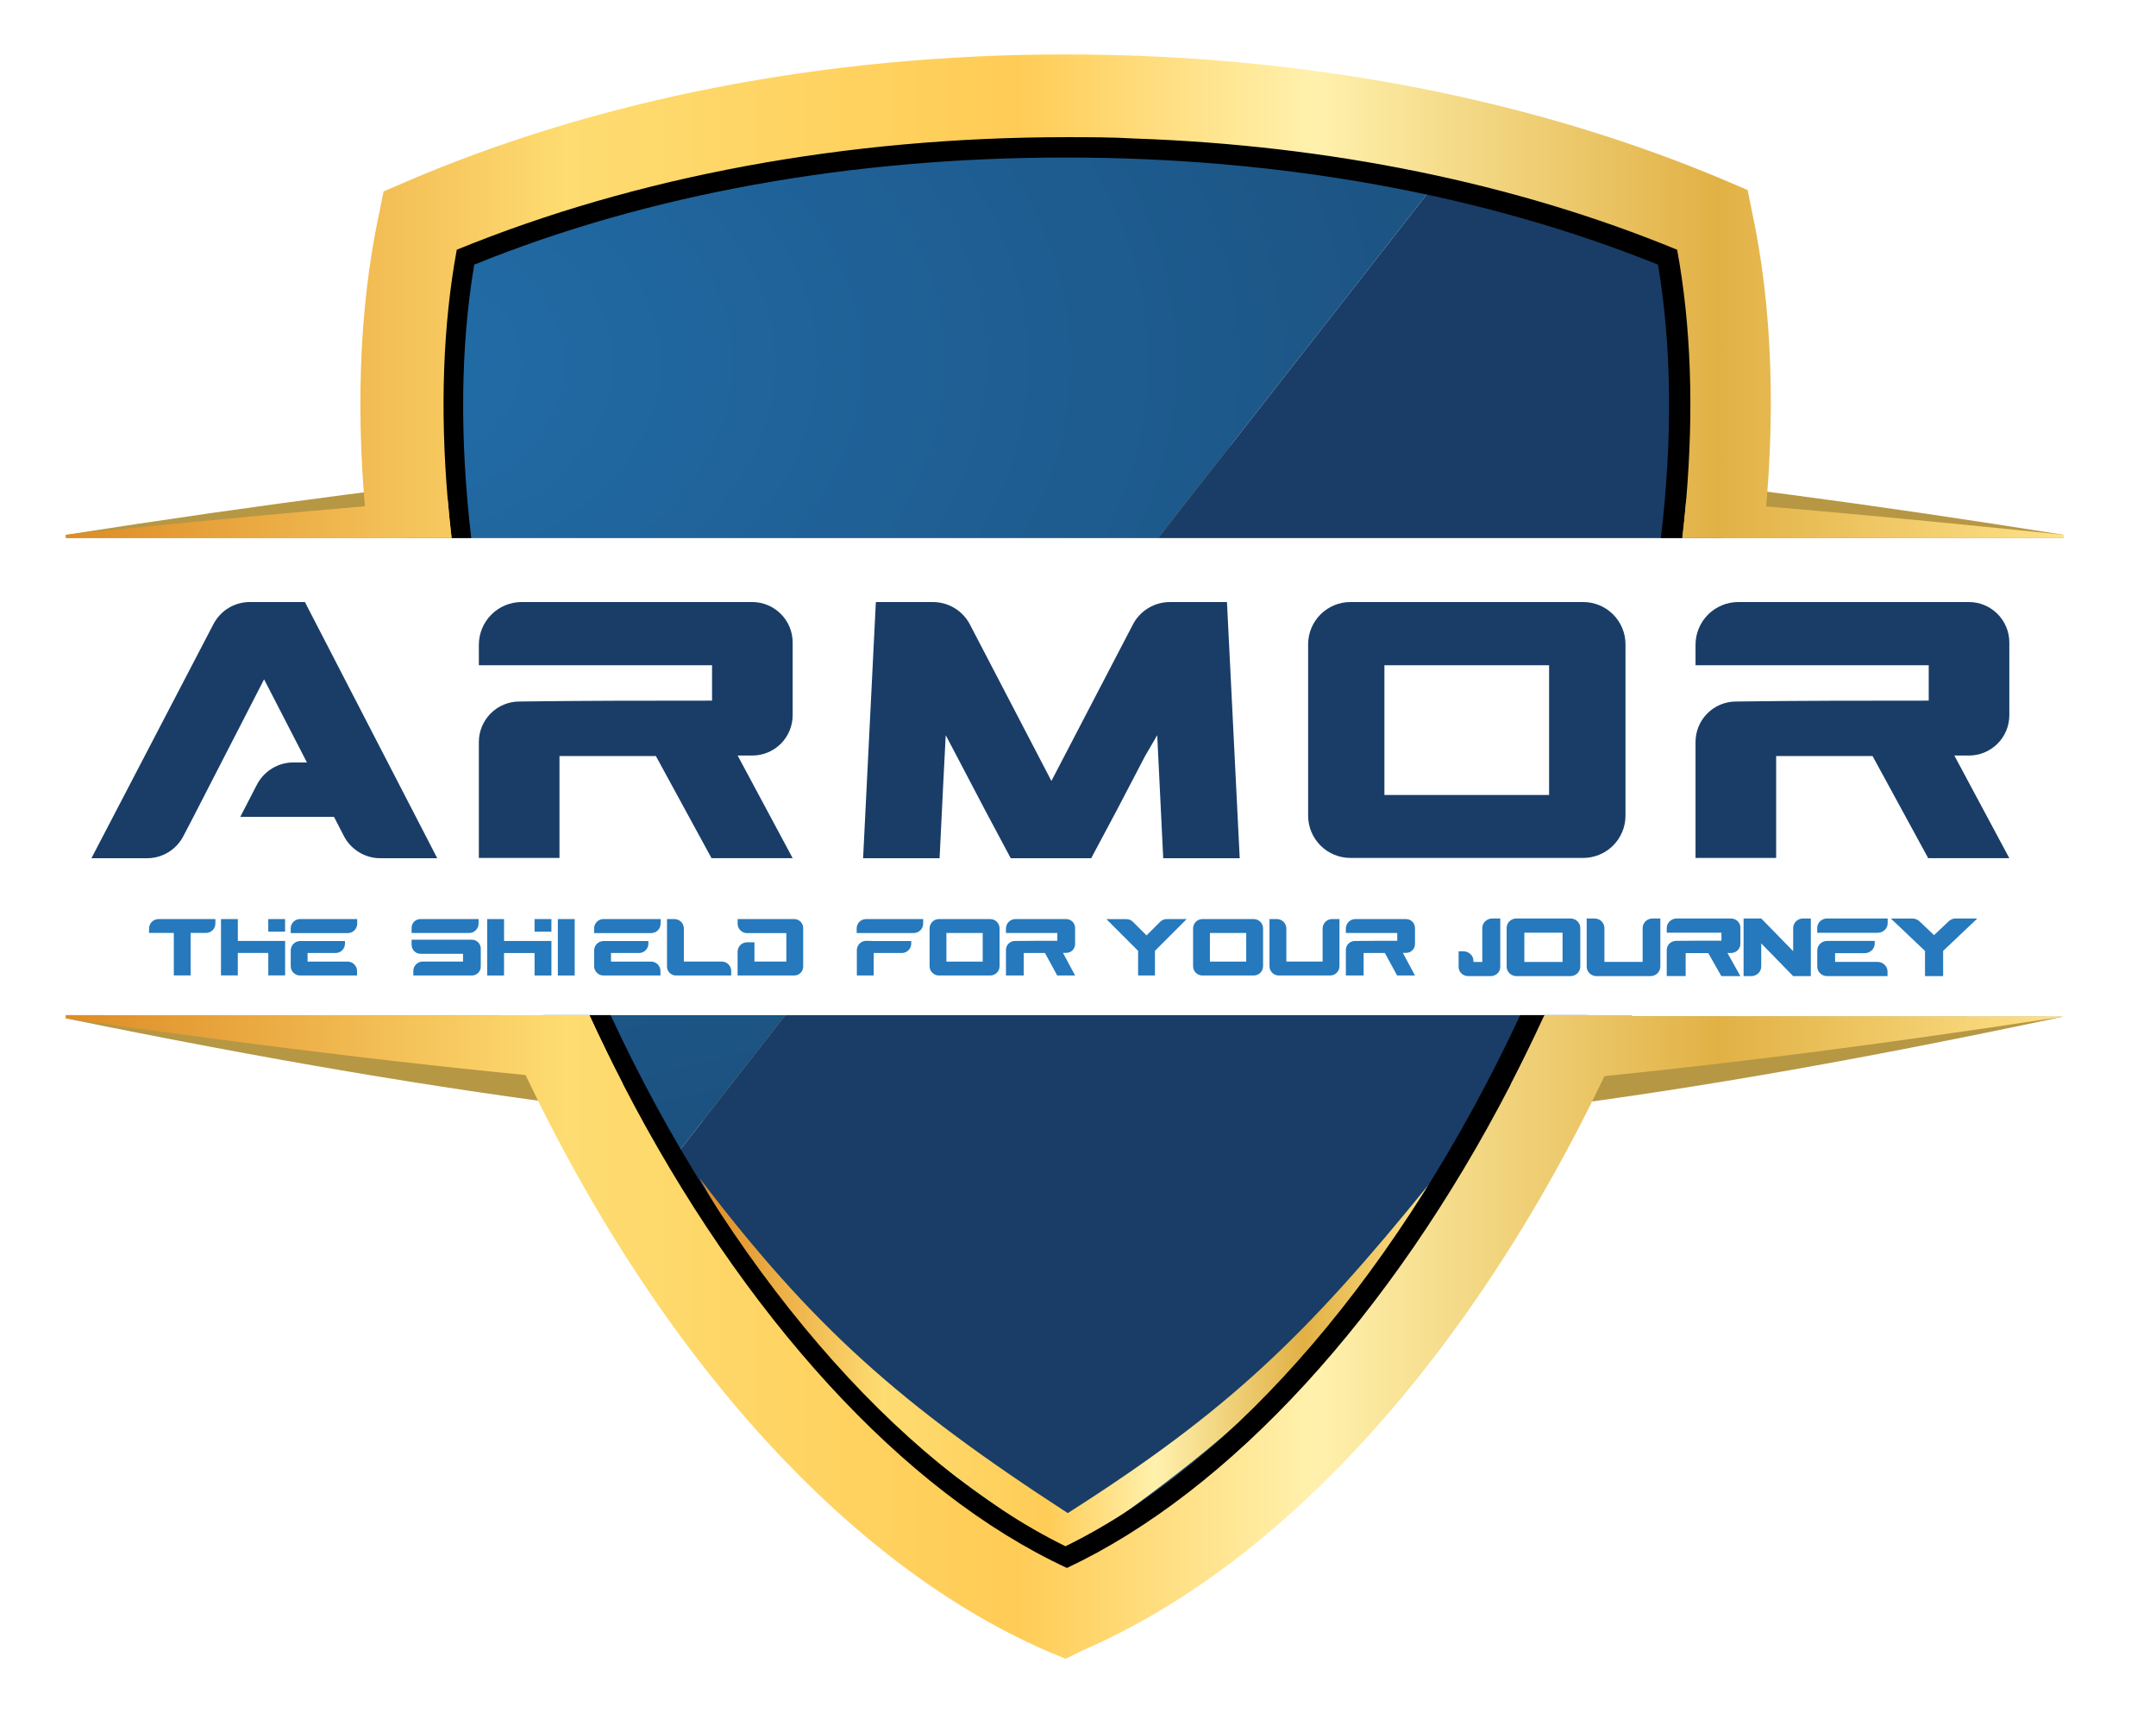
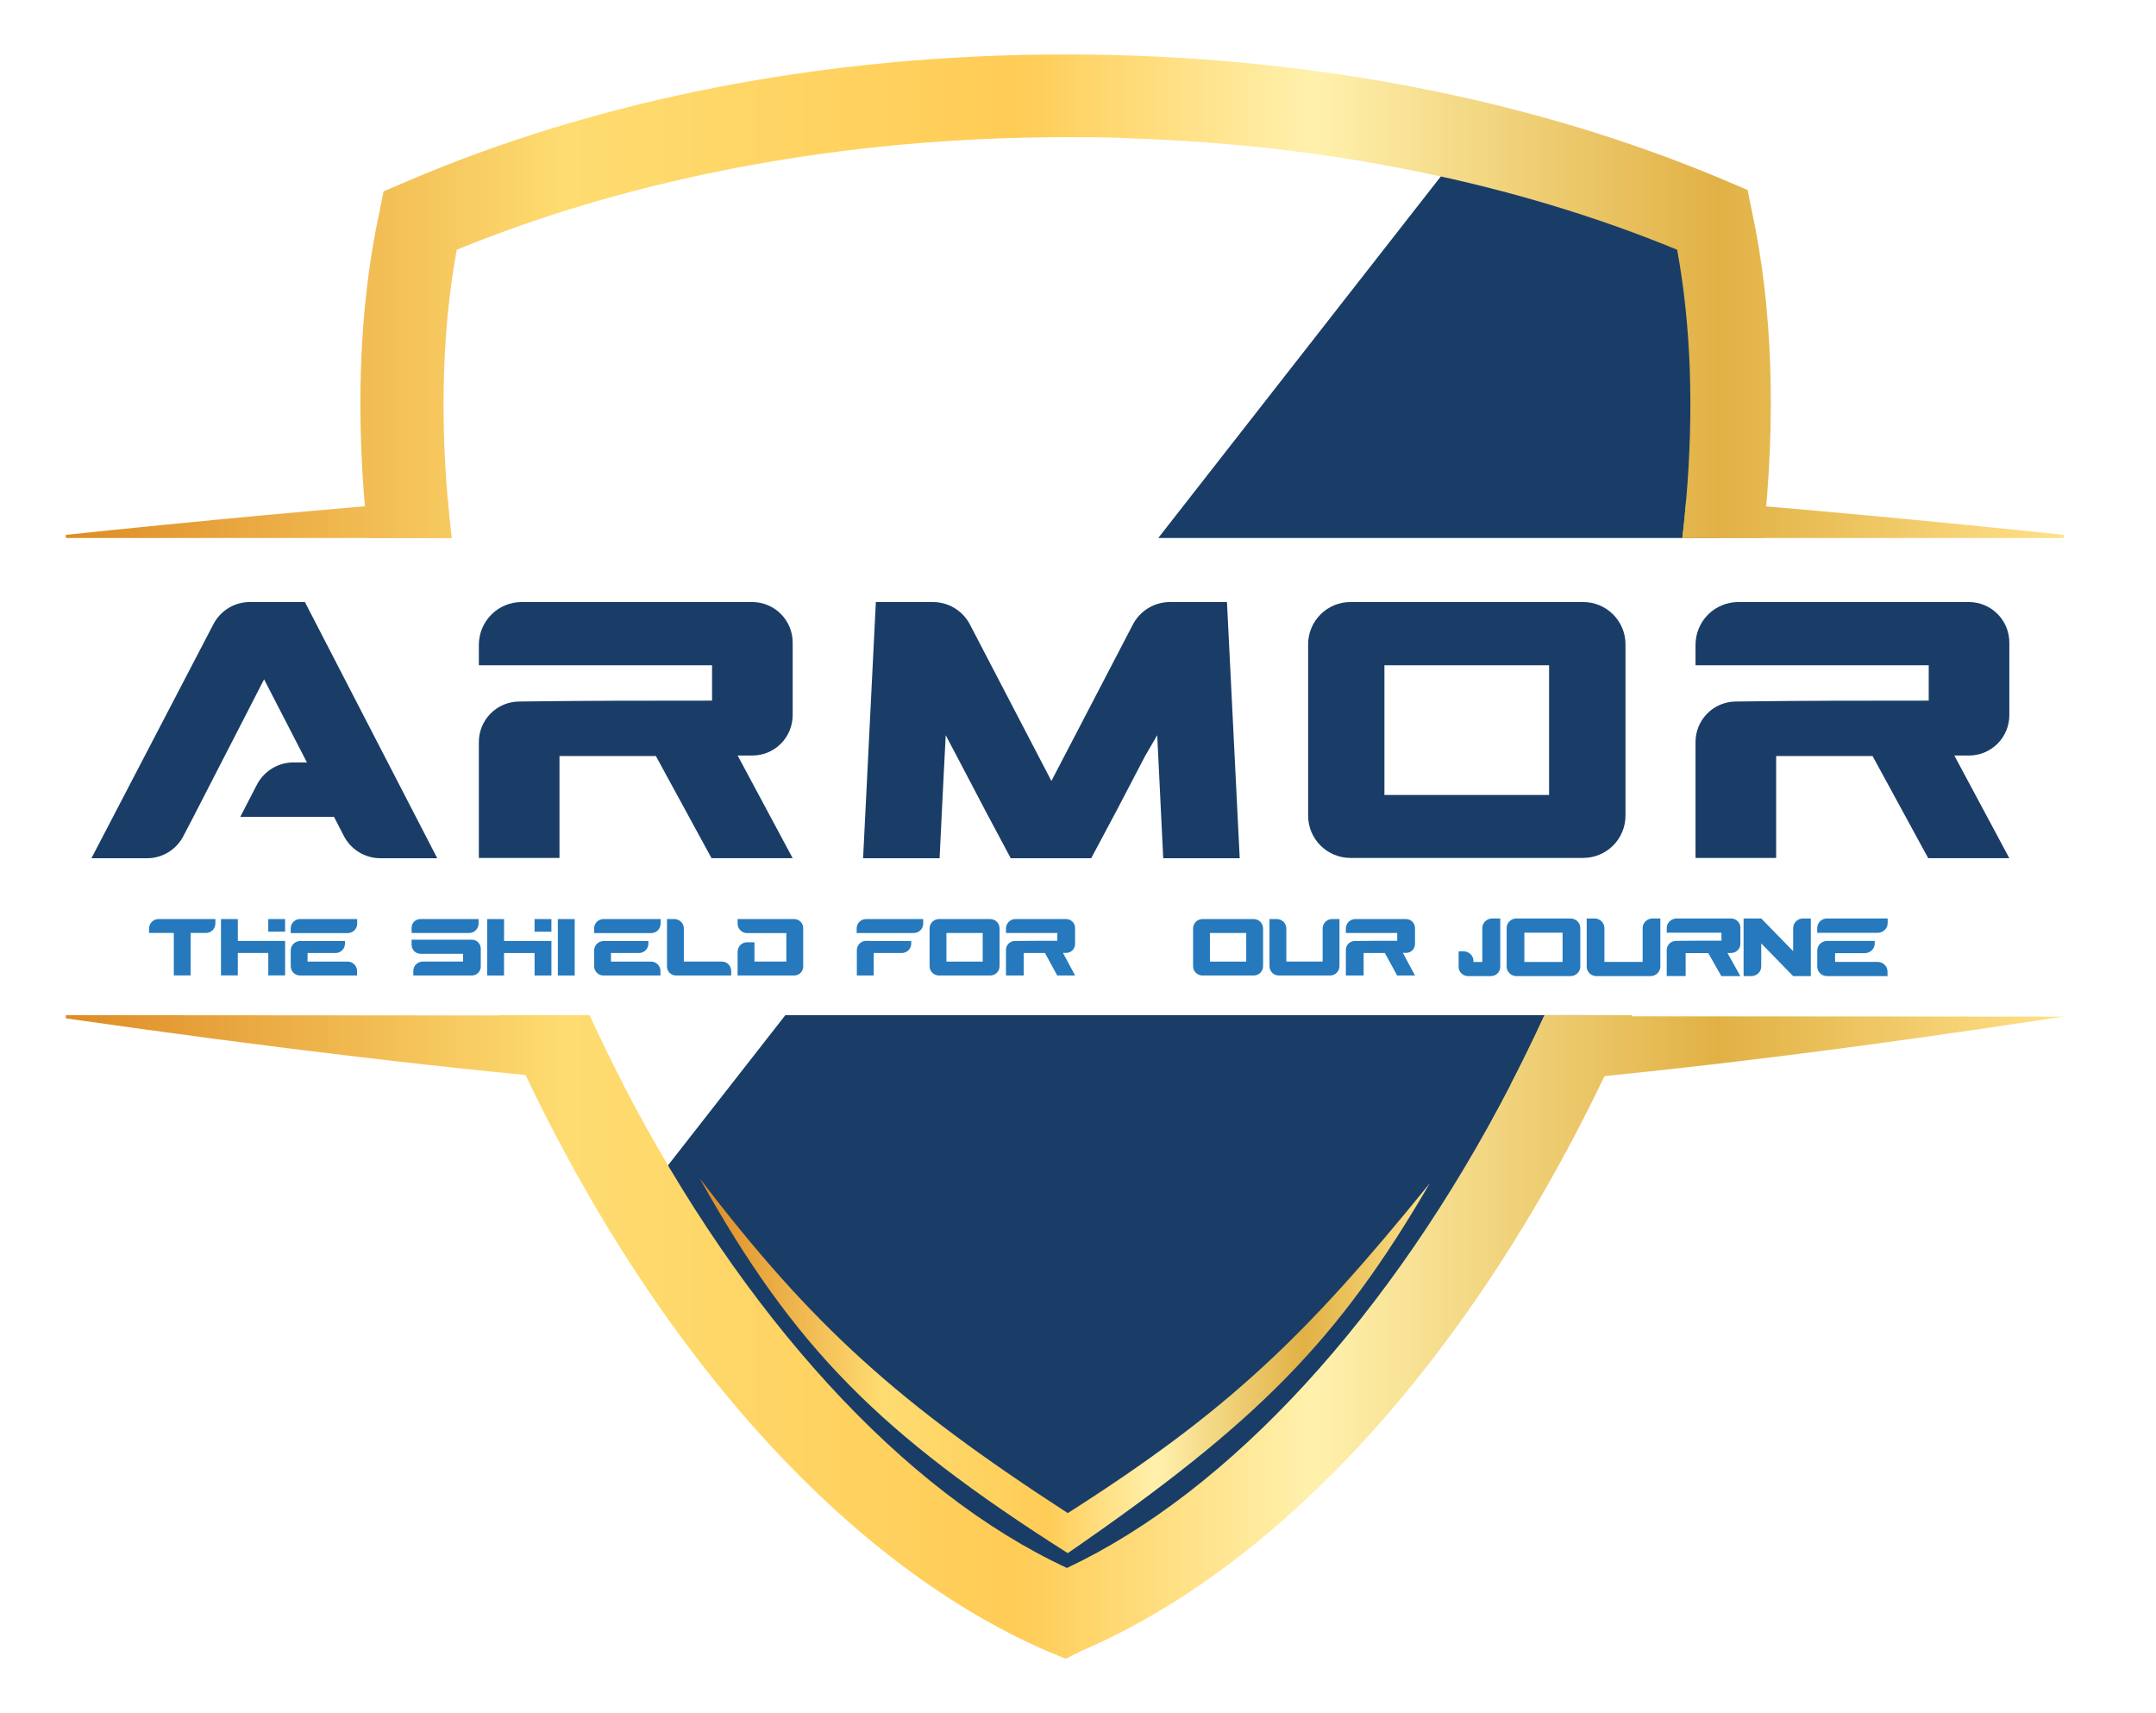
<svg xmlns="http://www.w3.org/2000/svg" width="146" height="116" viewBox="0 0 146 116" fill="none">
-   <path fill-rule="evenodd" clip-rule="evenodd" d="M139.754 36.212C87.822 27.946 58.191 27.854 4.457 36.212V36.426H139.754V36.212ZM139.754 68.824L139.712 68.833L4.457 68.733V68.95C58.448 79.973 88.085 79.813 139.712 68.833H139.754V68.824Z" fill="#B69744" />
  <path d="M71.972 109.284C85.471 103.538 98.517 88.641 107.42 68.733H53.183L43.269 81.417C51.455 94.928 61.605 104.841 71.972 109.284Z" fill="#193D67" />
-   <path fill-rule="evenodd" clip-rule="evenodd" d="M36.655 68.733C38.664 73.236 40.883 77.479 43.269 81.417L53.183 68.733H36.655ZM78.435 36.426H27.537C26.649 28.592 26.866 21.237 28.263 14.889C40.843 9.471 55.994 6.441 71.972 6.441C81.523 6.441 90.811 7.524 99.425 9.571L78.435 36.426Z" fill="url(#paint0_radial_18_152)" />
  <path d="M116.462 36.426C117.341 28.607 117.128 21.282 115.772 14.98C110.712 12.764 105.221 10.949 99.425 9.571L78.435 36.426H116.462Z" fill="#193D67" />
  <path d="M96.823 80.116C88.397 90.516 83.132 95.555 72.307 102.448C60.831 95.002 55.033 89.808 47.388 79.79C53.782 91.224 59.526 97.046 72.307 105.159C85.227 96.256 90.605 90.778 96.823 80.116Z" fill="url(#paint1_linear_18_152)" />
-   <path fill-rule="evenodd" clip-rule="evenodd" d="M72.149 109.284C85.648 103.538 98.695 88.641 107.598 68.733H102.946C94.993 85.791 83.698 99.05 72.149 104.693C60.686 99.049 49.308 85.87 41.348 68.733H36.832C45.735 88.685 58.761 103.546 72.149 109.284ZM27.761 36.426H31.912C31.127 29.763 31.176 23.473 32.114 17.919C43.867 13.144 57.641 10.665 72.149 10.665C86.657 10.665 100.431 13.144 112.276 17.919C113.215 23.473 113.263 29.763 112.472 36.426H116.64C117.518 28.607 117.305 21.282 115.949 14.98C103.369 9.471 88.127 6.441 72.149 6.441C56.172 6.441 41.021 9.471 28.441 14.889C27.079 21.215 26.87 28.572 27.761 36.426Z" fill="black" />
  <path fill-rule="evenodd" clip-rule="evenodd" d="M72.16 112.314L71.059 111.855C56.734 105.703 43.236 90.276 34.053 69.432C33.95 69.199 33.848 68.966 33.746 68.733H39.914C39.918 68.742 39.922 68.75 39.926 68.759C40.651 70.335 41.404 71.88 42.183 73.39C50.276 89.072 61.192 101.038 72.252 106.162C83.297 100.964 94.199 89.086 102.288 73.451C103.071 71.937 103.828 70.388 104.556 68.807C104.568 68.782 104.579 68.757 104.59 68.733H110.535C110.446 68.935 110.357 69.138 110.268 69.34C101.085 90.184 87.587 105.611 73.262 111.763L72.16 112.314ZM24.918 36.426H30.58C30.479 35.552 30.391 34.684 30.318 33.823C29.8 27.744 29.991 22.013 30.931 16.909C43.052 11.95 57.285 9.287 72.252 9.287C73.813 9.287 75.282 9.287 76.844 9.379C90.066 9.838 102.646 12.409 113.573 16.909C114.515 22.02 114.705 27.759 114.185 33.846C114.112 34.699 114.025 35.56 113.924 36.426H119.393C120.28 28.395 120.05 20.824 118.624 14.246L118.348 12.868L117.063 12.318C103.932 6.716 88.413 3.686 72.16 3.686C55.908 3.686 40.389 6.716 27.259 12.409L25.973 12.96L25.698 14.338C24.276 20.891 24.043 28.429 24.918 36.426Z" fill="url(#paint2_linear_18_152)" />
  <path fill-rule="evenodd" clip-rule="evenodd" d="M139.754 36.212C130.62 35.259 122.178 34.47 114.185 33.846C114.112 34.699 114.025 35.56 113.924 36.426H30.58C30.479 35.552 30.391 34.684 30.318 33.823C22.246 34.45 13.707 35.245 4.457 36.212V36.426H139.754V36.212ZM139.754 68.824L139.712 68.833L104.556 68.807C103.828 70.388 103.071 71.937 102.288 73.451C113.797 72.47 125.977 70.931 139.712 68.833H139.754V68.824ZM42.183 73.39C41.404 71.88 40.651 70.335 39.926 68.759L4.457 68.733V68.95C18.395 70.944 30.707 72.424 42.183 73.39Z" fill="url(#paint3_linear_18_152)" />
  <path fill-rule="evenodd" clip-rule="evenodd" d="M124.266 63.156H123.059V62.838C123.058 62.753 123.075 62.669 123.108 62.59C123.141 62.511 123.19 62.439 123.252 62.378C123.314 62.318 123.388 62.27 123.469 62.237C123.551 62.204 123.638 62.187 123.727 62.187H127.829V62.499C127.83 62.586 127.813 62.672 127.779 62.752C127.745 62.832 127.694 62.905 127.631 62.966C127.567 63.027 127.491 63.076 127.408 63.108C127.325 63.141 127.235 63.157 127.145 63.156H124.266ZM125.714 63.707H126.952V63.885C126.952 64.057 126.881 64.222 126.754 64.344C126.628 64.466 126.457 64.534 126.279 64.535H124.268V65.128H127.145C127.324 65.129 127.495 65.197 127.621 65.319C127.747 65.441 127.819 65.605 127.819 65.778V66.09H123.727C123.55 66.089 123.381 66.021 123.257 65.901C123.132 65.781 123.062 65.618 123.061 65.448V64.355C123.062 64.183 123.133 64.019 123.258 63.897C123.384 63.776 123.555 63.707 123.733 63.707H125.714Z" fill="#2579BC" />
-   <path fill-rule="evenodd" clip-rule="evenodd" d="M129.984 62.381L130.971 63.317L131.959 62.381C132.022 62.319 132.097 62.27 132.181 62.236C132.264 62.203 132.354 62.186 132.444 62.187H133.9L131.843 64.138L131.585 64.385V66.09H130.357V64.385L130.103 64.144L128.046 62.191H129.499C129.589 62.19 129.679 62.206 129.762 62.239C129.845 62.272 129.921 62.32 129.984 62.381Z" fill="#2579BC" />
  <path fill-rule="evenodd" clip-rule="evenodd" d="M108.112 66.09C107.936 66.09 107.767 66.022 107.642 65.901C107.518 65.78 107.448 65.616 107.448 65.445V62.187H107.978C108.156 62.187 108.326 62.255 108.452 62.377C108.578 62.5 108.648 62.665 108.648 62.838V65.126H111.236V62.838C111.236 62.665 111.307 62.5 111.432 62.377C111.558 62.255 111.729 62.187 111.906 62.187H112.435V65.445C112.434 65.615 112.364 65.779 112.24 65.9C112.116 66.02 111.948 66.089 111.772 66.09H108.112Z" fill="#2579BC" />
  <path fill-rule="evenodd" clip-rule="evenodd" d="M122.625 66.09H121.43L119.267 63.875V65.439C119.267 65.611 119.196 65.777 119.071 65.898C118.946 66.02 118.777 66.089 118.6 66.09H118.072V62.187H119.267L121.43 64.401V62.838C121.431 62.665 121.501 62.499 121.627 62.377C121.752 62.255 121.922 62.187 122.099 62.187H122.625V66.09Z" fill="#2579BC" />
  <path fill-rule="evenodd" clip-rule="evenodd" d="M116.566 66.09H117.855L116.981 64.525H117.214C117.384 64.525 117.547 64.461 117.667 64.345C117.787 64.23 117.855 64.073 117.855 63.91V62.802C117.855 62.639 117.787 62.482 117.666 62.367C117.545 62.252 117.382 62.187 117.211 62.187H113.546C113.367 62.187 113.194 62.256 113.067 62.378C112.94 62.5 112.869 62.665 112.868 62.837V63.15H116.574V63.689C115.55 63.689 114.532 63.689 113.508 63.703C113.338 63.704 113.176 63.769 113.056 63.884C112.936 63.999 112.869 64.155 112.868 64.318V66.086H114.149V64.533C114.661 64.533 115.171 64.533 115.681 64.533L116.566 66.09Z" fill="#2579BC" />
  <path fill-rule="evenodd" clip-rule="evenodd" d="M102.69 66.09C102.514 66.089 102.346 66.021 102.222 65.901C102.098 65.78 102.028 65.617 102.027 65.447V62.83C102.028 62.66 102.098 62.496 102.222 62.376C102.346 62.255 102.514 62.187 102.69 62.187H106.35C106.526 62.187 106.694 62.255 106.819 62.375C106.944 62.496 107.014 62.659 107.014 62.83V65.447C107.014 65.617 106.944 65.781 106.819 65.901C106.694 66.022 106.526 66.09 106.35 66.09H102.69ZM103.226 63.15V65.13H105.814V63.15H103.226Z" fill="#2579BC" />
  <path fill-rule="evenodd" clip-rule="evenodd" d="M100.378 65.13V62.838C100.378 62.665 100.449 62.499 100.577 62.377C100.704 62.255 100.877 62.187 101.057 62.187H101.594V65.474C101.593 65.637 101.525 65.793 101.405 65.909C101.285 66.024 101.121 66.089 100.951 66.09H99.417C99.247 66.089 99.085 66.023 98.964 65.908C98.844 65.793 98.776 65.637 98.775 65.474V64.411H99.101C99.281 64.411 99.454 64.48 99.581 64.602C99.709 64.724 99.78 64.889 99.78 65.062V65.13H100.378Z" fill="#2579BC" />
-   <path fill-rule="evenodd" clip-rule="evenodd" d="M76.724 62.418L77.64 63.334L78.558 62.418C78.617 62.357 78.687 62.309 78.764 62.277C78.841 62.244 78.925 62.227 79.009 62.228H80.36L78.45 64.138L78.211 64.38V66.048H77.07V64.38L76.835 64.144L74.924 62.232H76.274C76.358 62.231 76.441 62.247 76.518 62.279C76.596 62.311 76.666 62.358 76.724 62.418Z" fill="#2579BC" />
  <path fill-rule="evenodd" clip-rule="evenodd" d="M86.598 66.048C86.43 66.048 86.27 65.982 86.151 65.864C86.033 65.745 85.967 65.585 85.967 65.417V62.228H86.471C86.639 62.228 86.802 62.295 86.921 62.415C87.04 62.534 87.108 62.696 87.108 62.865V65.105H89.566V62.865C89.566 62.696 89.633 62.534 89.753 62.415C89.872 62.295 90.034 62.228 90.203 62.228H90.706V65.417C90.705 65.584 90.638 65.744 90.521 65.862C90.403 65.981 90.243 66.047 90.076 66.048H86.598Z" fill="#2579BC" />
  <path fill-rule="evenodd" clip-rule="evenodd" d="M94.61 66.048H95.82L94.999 64.517H95.218C95.378 64.517 95.531 64.454 95.644 64.341C95.757 64.228 95.82 64.075 95.82 63.915V62.83C95.82 62.67 95.756 62.517 95.642 62.404C95.529 62.291 95.376 62.228 95.216 62.228H91.776C91.607 62.228 91.445 62.296 91.326 62.415C91.207 62.534 91.14 62.696 91.139 62.864V63.17H94.618V63.698C93.656 63.698 92.701 63.698 91.74 63.712C91.58 63.713 91.428 63.777 91.315 63.889C91.203 64.002 91.14 64.155 91.139 64.314V66.045H92.342V64.525C92.822 64.525 93.301 64.525 93.78 64.525L94.61 66.048Z" fill="#2579BC" />
  <path fill-rule="evenodd" clip-rule="evenodd" d="M81.423 66.048C81.257 66.048 81.097 65.981 80.979 65.864C80.861 65.746 80.794 65.586 80.794 65.419V62.858C80.794 62.691 80.861 62.531 80.979 62.413C81.097 62.295 81.257 62.228 81.423 62.228H84.901C85.069 62.228 85.229 62.294 85.347 62.412C85.466 62.53 85.532 62.69 85.533 62.858V65.419C85.532 65.586 85.466 65.746 85.347 65.864C85.229 65.982 85.069 66.048 84.901 66.048H81.423ZM81.933 63.171V65.109H84.392V63.171H81.933Z" fill="#2579BC" />
  <path fill-rule="evenodd" clip-rule="evenodd" d="M59.154 63.172H58.012V62.86C58.012 62.692 58.079 62.532 58.197 62.413C58.316 62.295 58.477 62.228 58.644 62.228H62.516V62.535C62.516 62.703 62.448 62.865 62.329 62.985C62.209 63.104 62.047 63.172 61.878 63.172H59.154ZM59.154 63.713H61.707V63.888C61.706 64.057 61.639 64.219 61.52 64.338C61.4 64.458 61.238 64.525 61.069 64.526H59.166V66.048H58.024V64.335C58.024 64.166 58.092 64.005 58.211 63.886C58.331 63.766 58.492 63.7 58.661 63.7L59.154 63.713Z" fill="#2579BC" />
  <path fill-rule="evenodd" clip-rule="evenodd" d="M71.593 66.048H72.803L71.982 64.517H72.201C72.361 64.517 72.514 64.454 72.627 64.341C72.74 64.228 72.803 64.075 72.803 63.915V62.83C72.803 62.67 72.739 62.517 72.626 62.404C72.512 62.291 72.359 62.228 72.199 62.228H68.758C68.59 62.228 68.428 62.296 68.309 62.415C68.19 62.534 68.123 62.696 68.122 62.864V63.17H71.6V63.698C70.639 63.698 69.684 63.698 68.722 63.712C68.563 63.713 68.411 63.777 68.298 63.889C68.186 64.002 68.123 64.155 68.122 64.314V66.045H69.325V64.525C69.805 64.525 70.284 64.525 70.763 64.525L71.593 66.048Z" fill="#2579BC" />
  <path fill-rule="evenodd" clip-rule="evenodd" d="M63.579 66.048C63.412 66.048 63.253 65.981 63.135 65.864C63.017 65.746 62.95 65.586 62.95 65.419V62.858C62.95 62.691 63.017 62.531 63.135 62.413C63.253 62.295 63.412 62.228 63.579 62.228H67.057C67.224 62.228 67.385 62.294 67.503 62.412C67.621 62.53 67.688 62.69 67.689 62.858V65.419C67.688 65.586 67.621 65.746 67.503 65.864C67.385 65.982 67.224 66.048 67.057 66.048H63.579ZM64.089 63.171V65.109H66.548V63.171H64.089Z" fill="#2579BC" />
  <path fill-rule="evenodd" clip-rule="evenodd" d="M41.372 63.177H40.233V62.866C40.232 62.782 40.248 62.7 40.279 62.622C40.31 62.545 40.356 62.475 40.415 62.415C40.473 62.356 40.543 62.309 40.62 62.277C40.697 62.245 40.78 62.228 40.863 62.228H44.735V62.534C44.736 62.618 44.719 62.703 44.687 62.781C44.655 62.86 44.607 62.931 44.547 62.991C44.487 63.051 44.416 63.098 44.337 63.13C44.258 63.162 44.174 63.178 44.089 63.177H41.372ZM42.738 63.716H43.907V63.891C43.907 64.059 43.84 64.221 43.721 64.34C43.601 64.459 43.44 64.526 43.271 64.526H41.374V65.107H44.089C44.258 65.108 44.419 65.175 44.538 65.294C44.658 65.413 44.725 65.574 44.725 65.743V66.048H40.863C40.697 66.048 40.537 65.982 40.419 65.864C40.302 65.746 40.235 65.587 40.235 65.42V64.35C40.235 64.182 40.302 64.021 40.421 63.902C40.54 63.783 40.701 63.717 40.869 63.716H42.738Z" fill="#2579BC" />
  <path fill-rule="evenodd" clip-rule="evenodd" d="M51.09 65.105H53.249V63.179H50.586C50.418 63.178 50.257 63.111 50.138 62.992C50.019 62.873 49.952 62.712 49.951 62.544V62.228H53.787C53.947 62.228 54.1 62.292 54.213 62.406C54.326 62.519 54.39 62.673 54.39 62.833V65.446C54.389 65.605 54.325 65.758 54.212 65.871C54.099 65.984 53.947 66.048 53.787 66.048H49.949V64.436C49.95 64.267 50.017 64.106 50.136 63.987C50.255 63.868 50.416 63.801 50.584 63.801H51.09V65.105Z" fill="#2579BC" />
  <path fill-rule="evenodd" clip-rule="evenodd" d="M32.993 62.228H34.134V63.711H37.342V66.048H36.201V64.527H34.132V66.048H32.991V62.228H32.993ZM36.199 63.082H37.34V62.228H36.199V63.082Z" fill="#2579BC" />
  <path d="M38.917 62.228H37.776V66.048H38.917V62.228Z" fill="#2579BC" />
  <path fill-rule="evenodd" clip-rule="evenodd" d="M31.957 63.626C32.116 63.626 32.269 63.69 32.382 63.803C32.494 63.916 32.557 64.069 32.557 64.229V65.446C32.557 65.605 32.493 65.758 32.38 65.871C32.267 65.984 32.114 66.048 31.955 66.048H27.988V65.742C27.988 65.573 28.056 65.412 28.175 65.292C28.294 65.173 28.456 65.106 28.625 65.105H31.356V64.577H28.475C28.315 64.576 28.162 64.511 28.05 64.398C27.937 64.285 27.874 64.132 27.874 63.972V63.626H31.957ZM27.874 63.169V62.818C27.874 62.661 27.936 62.511 28.046 62.401C28.157 62.29 28.307 62.228 28.463 62.228H32.409V62.532C32.409 62.701 32.341 62.863 32.222 62.982C32.103 63.102 31.941 63.169 31.772 63.169H27.874Z" fill="#2579BC" />
  <path fill-rule="evenodd" clip-rule="evenodd" d="M46.309 62.865C46.309 62.696 46.241 62.535 46.122 62.415C46.003 62.296 45.841 62.228 45.672 62.228H45.168V65.446C45.169 65.606 45.233 65.758 45.347 65.871C45.46 65.984 45.613 66.048 45.773 66.048H49.515V65.742C49.515 65.573 49.448 65.411 49.329 65.292C49.209 65.172 49.047 65.105 48.878 65.105H46.309V62.865Z" fill="#2579BC" />
  <path fill-rule="evenodd" clip-rule="evenodd" d="M20.825 63.177H19.686V62.866C19.685 62.782 19.701 62.7 19.732 62.622C19.763 62.545 19.809 62.475 19.868 62.415C19.927 62.356 19.996 62.309 20.073 62.277C20.15 62.245 20.233 62.228 20.316 62.228H24.188V62.534C24.189 62.618 24.172 62.703 24.14 62.781C24.108 62.86 24.061 62.931 24 62.991C23.94 63.051 23.869 63.098 23.79 63.13C23.712 63.162 23.627 63.178 23.543 63.177H20.825ZM22.191 63.716H23.36V63.891C23.36 64.059 23.293 64.22 23.174 64.34C23.054 64.459 22.893 64.526 22.724 64.526H20.827V65.107H23.543C23.711 65.108 23.872 65.175 23.991 65.294C24.111 65.413 24.178 65.574 24.178 65.743V66.048H20.316C20.15 66.048 19.99 65.981 19.872 65.864C19.755 65.746 19.689 65.587 19.688 65.42V64.35C19.689 64.182 19.755 64.021 19.874 63.902C19.993 63.783 20.154 63.716 20.322 63.716H22.191Z" fill="#2579BC" />
  <path fill-rule="evenodd" clip-rule="evenodd" d="M14.966 62.228H16.105V63.708H19.307V66.041H18.168V64.522H16.103V66.041H14.965V62.228H14.966ZM18.166 63.08H19.305V62.228H18.166V63.08Z" fill="#2579BC" />
  <path fill-rule="evenodd" clip-rule="evenodd" d="M10.094 62.864V63.167H11.77V66.041H12.909V63.167H13.949C14.117 63.167 14.279 63.1 14.398 62.981C14.517 62.862 14.584 62.7 14.585 62.532V62.228H10.732C10.563 62.228 10.401 62.295 10.282 62.414C10.162 62.533 10.095 62.695 10.094 62.864Z" fill="#2579BC" />
  <g filter="url(#filter0_i_18_152)">
    <path fill-rule="evenodd" clip-rule="evenodd" d="M131.442 58.54H136.935L133.21 51.589H134.201C134.927 51.589 135.622 51.301 136.135 50.788C136.647 50.275 136.935 49.58 136.935 48.855V43.93C136.933 43.204 136.643 42.509 136.129 41.996C135.615 41.484 134.919 41.196 134.193 41.196H118.574C117.808 41.199 117.075 41.504 116.533 42.045C115.992 42.586 115.687 43.32 115.685 44.086V45.474H131.476V47.872C127.112 47.872 122.774 47.872 118.41 47.932C117.687 47.937 116.995 48.226 116.485 48.738C115.974 49.25 115.687 49.943 115.685 50.666V58.523H121.144V51.623C123.326 51.623 125.499 51.623 127.673 51.623L131.442 58.54Z" fill="#193D67" />
  </g>
  <g filter="url(#filter1_i_18_152)">
    <path fill-rule="evenodd" clip-rule="evenodd" d="M92.306 58.522C91.549 58.519 90.825 58.218 90.29 57.683C89.755 57.148 89.453 56.423 89.451 55.667V44.051C89.453 43.294 89.755 42.57 90.29 42.035C90.825 41.5 91.549 41.199 92.306 41.196H108.079C108.837 41.196 109.564 41.497 110.1 42.032C110.637 42.567 110.94 43.293 110.942 44.051V55.667C110.94 56.425 110.637 57.151 110.1 57.686C109.564 58.221 108.837 58.522 108.079 58.522H92.306ZM94.617 45.474V54.261H105.768V45.474H94.617Z" fill="#193D67" />
  </g>
  <g filter="url(#filter2_i_18_152)">
    <path fill-rule="evenodd" clip-rule="evenodd" d="M79.231 50.211L79.404 53.759L79.637 58.542H84.817L83.954 41.197H80.155C79.62 41.184 79.093 41.324 78.635 41.599C78.176 41.874 77.805 42.273 77.565 42.751L72.065 53.31L66.566 42.751C66.325 42.273 65.954 41.874 65.496 41.599C65.037 41.324 64.51 41.184 63.975 41.197H60.177L59.313 58.542H64.493L64.727 53.759L64.908 50.211L65.65 51.618L67.584 55.304L69.311 58.542H74.759L76.486 55.304L78.411 51.618L79.231 50.211Z" fill="#193D67" />
  </g>
  <g filter="url(#filter3_i_18_152)">
    <path fill-rule="evenodd" clip-rule="evenodd" d="M49.051 58.54H54.545L50.819 51.589H51.811C52.536 51.589 53.232 51.301 53.745 50.788C54.257 50.275 54.545 49.58 54.545 48.855V43.93C54.543 43.204 54.253 42.509 53.739 41.996C53.225 41.484 52.529 41.196 51.803 41.196H36.184C35.418 41.199 34.684 41.504 34.143 42.045C33.602 42.586 33.297 43.32 33.294 44.086V45.474H49.086V47.872C44.722 47.872 40.384 47.872 36.02 47.932C35.297 47.937 34.605 48.226 34.095 48.738C33.584 49.25 33.297 49.943 33.294 50.666V58.523H38.754V51.623C40.936 51.623 43.109 51.623 45.282 51.623L49.051 58.54Z" fill="#193D67" />
  </g>
  <g filter="url(#filter4_i_18_152)">
    <path fill-rule="evenodd" clip-rule="evenodd" d="M30.476 58.541H26.687C26.159 58.554 25.637 58.415 25.184 58.139C24.731 57.864 24.364 57.465 24.127 56.987L23.487 55.744H17.137L18.238 53.612C18.476 53.134 18.843 52.734 19.296 52.459C19.749 52.184 20.27 52.045 20.799 52.058H21.652L18.75 46.429L17.385 49.088L15.857 52.058L13.963 55.744L13.314 56.987C13.079 57.466 12.712 57.867 12.259 58.142C11.805 58.418 11.283 58.556 10.754 58.541H7.059L15.294 42.743C15.532 42.266 15.899 41.867 16.352 41.594C16.806 41.32 17.327 41.183 17.854 41.197H21.515L30.476 58.541Z" fill="#193D67" />
  </g>
  <defs>
    <filter id="filter0_i_18_152" x="115.251" y="40.763" width="21.685" height="17.778" filterUnits="userSpaceOnUse" color-interpolation-filters="sRGB">
      <feFlood flood-opacity="0" result="BackgroundImageFix" />
      <feBlend mode="normal" in="SourceGraphic" in2="BackgroundImageFix" result="shape" />
      <feColorMatrix in="SourceAlpha" type="matrix" values="0 0 0 0 0 0 0 0 0 0 0 0 0 0 0 0 0 0 127 0" result="hardAlpha" />
      <feOffset dx="-0.867" dy="-0.434" />
      <feGaussianBlur stdDeviation="0.217" />
      <feComposite in2="hardAlpha" operator="arithmetic" k2="-1" k3="1" />
      <feColorMatrix type="matrix" values="0 0 0 0 0.065 0 0 0 0 0.345 0 0 0 0 0.567 0 0 0 1 0" />
      <feBlend mode="normal" in2="shape" result="effect1_innerShadow_18_152" />
    </filter>
    <filter id="filter1_i_18_152" x="89.017" y="40.763" width="21.924" height="17.759" filterUnits="userSpaceOnUse" color-interpolation-filters="sRGB">
      <feFlood flood-opacity="0" result="BackgroundImageFix" />
      <feBlend mode="normal" in="SourceGraphic" in2="BackgroundImageFix" result="shape" />
      <feColorMatrix in="SourceAlpha" type="matrix" values="0 0 0 0 0 0 0 0 0 0 0 0 0 0 0 0 0 0 127 0" result="hardAlpha" />
      <feOffset dx="-0.867" dy="-0.434" />
      <feGaussianBlur stdDeviation="0.217" />
      <feComposite in2="hardAlpha" operator="arithmetic" k2="-1" k3="1" />
      <feColorMatrix type="matrix" values="0 0 0 0 0.065 0 0 0 0 0.345 0 0 0 0 0.567 0 0 0 1 0" />
      <feBlend mode="normal" in2="shape" result="effect1_innerShadow_18_152" />
    </filter>
    <filter id="filter2_i_18_152" x="58.88" y="40.763" width="25.937" height="17.779" filterUnits="userSpaceOnUse" color-interpolation-filters="sRGB">
      <feFlood flood-opacity="0" result="BackgroundImageFix" />
      <feBlend mode="normal" in="SourceGraphic" in2="BackgroundImageFix" result="shape" />
      <feColorMatrix in="SourceAlpha" type="matrix" values="0 0 0 0 0 0 0 0 0 0 0 0 0 0 0 0 0 0 127 0" result="hardAlpha" />
      <feOffset dx="-0.866" dy="-0.433" />
      <feGaussianBlur stdDeviation="0.216" />
      <feComposite in2="hardAlpha" operator="arithmetic" k2="-1" k3="1" />
      <feColorMatrix type="matrix" values="0 0 0 0 0.065 0 0 0 0 0.345 0 0 0 0 0.567 0 0 0 1 0" />
      <feBlend mode="normal" in2="shape" result="effect1_innerShadow_18_152" />
    </filter>
    <filter id="filter3_i_18_152" x="32.861" y="40.763" width="21.685" height="17.778" filterUnits="userSpaceOnUse" color-interpolation-filters="sRGB">
      <feFlood flood-opacity="0" result="BackgroundImageFix" />
      <feBlend mode="normal" in="SourceGraphic" in2="BackgroundImageFix" result="shape" />
      <feColorMatrix in="SourceAlpha" type="matrix" values="0 0 0 0 0 0 0 0 0 0 0 0 0 0 0 0 0 0 127 0" result="hardAlpha" />
      <feOffset dx="-0.867" dy="-0.434" />
      <feGaussianBlur stdDeviation="0.217" />
      <feComposite in2="hardAlpha" operator="arithmetic" k2="-1" k3="1" />
      <feColorMatrix type="matrix" values="0 0 0 0 0.065 0 0 0 0 0.345 0 0 0 0 0.567 0 0 0 1 0" />
      <feBlend mode="normal" in2="shape" result="effect1_innerShadow_18_152" />
    </filter>
    <filter id="filter4_i_18_152" x="6.625" y="40.763" width="23.85" height="17.779" filterUnits="userSpaceOnUse" color-interpolation-filters="sRGB">
      <feFlood flood-opacity="0" result="BackgroundImageFix" />
      <feBlend mode="normal" in="SourceGraphic" in2="BackgroundImageFix" result="shape" />
      <feColorMatrix in="SourceAlpha" type="matrix" values="0 0 0 0 0 0 0 0 0 0 0 0 0 0 0 0 0 0 127 0" result="hardAlpha" />
      <feOffset dx="-0.867" dy="-0.434" />
      <feGaussianBlur stdDeviation="0.217" />
      <feComposite in2="hardAlpha" operator="arithmetic" k2="-1" k3="1" />
      <feColorMatrix type="matrix" values="0 0 0 0 0.065 0 0 0 0 0.345 0 0 0 0 0.567 0 0 0 1 0" />
      <feBlend mode="normal" in2="shape" result="effect1_innerShadow_18_152" />
    </filter>
    <radialGradient id="paint0_radial_18_152" cx="0" cy="0" r="1" gradientTransform="matrix(82.816 52.869 -79.493 55.079 22.382 24.681)" gradientUnits="userSpaceOnUse">
      <stop stop-color="#226EAA" />
      <stop offset="0.994" stop-color="#19466F" />
    </radialGradient>
    <linearGradient id="paint1_linear_18_152" x1="96.823" y1="92.475" x2="47.388" y2="92.475" gradientUnits="userSpaceOnUse">
      <stop stop-color="#FFE189" />
      <stop offset="0.173" stop-color="#E1B145" />
      <stop offset="0.375" stop-color="#FFF1AD" />
      <stop offset="0.524" stop-color="#FFCC56" />
      <stop offset="0.75" stop-color="#FEDC71" />
      <stop offset="1" stop-color="#DE8B25" />
    </linearGradient>
    <linearGradient id="paint2_linear_18_152" x1="139.754" y1="58" x2="4.457" y2="58" gradientUnits="userSpaceOnUse">
      <stop stop-color="#FFE189" />
      <stop offset="0.173" stop-color="#E1B145" />
      <stop offset="0.375" stop-color="#FFF1AD" />
      <stop offset="0.524" stop-color="#FFCC56" />
      <stop offset="0.75" stop-color="#FEDC71" />
      <stop offset="1" stop-color="#DE8B25" />
    </linearGradient>
    <linearGradient id="paint3_linear_18_152" x1="139.754" y1="58" x2="4.457" y2="58" gradientUnits="userSpaceOnUse">
      <stop stop-color="#FFE189" />
      <stop offset="0.173" stop-color="#E1B145" />
      <stop offset="0.375" stop-color="#FFF1AD" />
      <stop offset="0.524" stop-color="#FFCC56" />
      <stop offset="0.75" stop-color="#FEDC71" />
      <stop offset="1" stop-color="#DE8B25" />
    </linearGradient>
  </defs>
</svg>